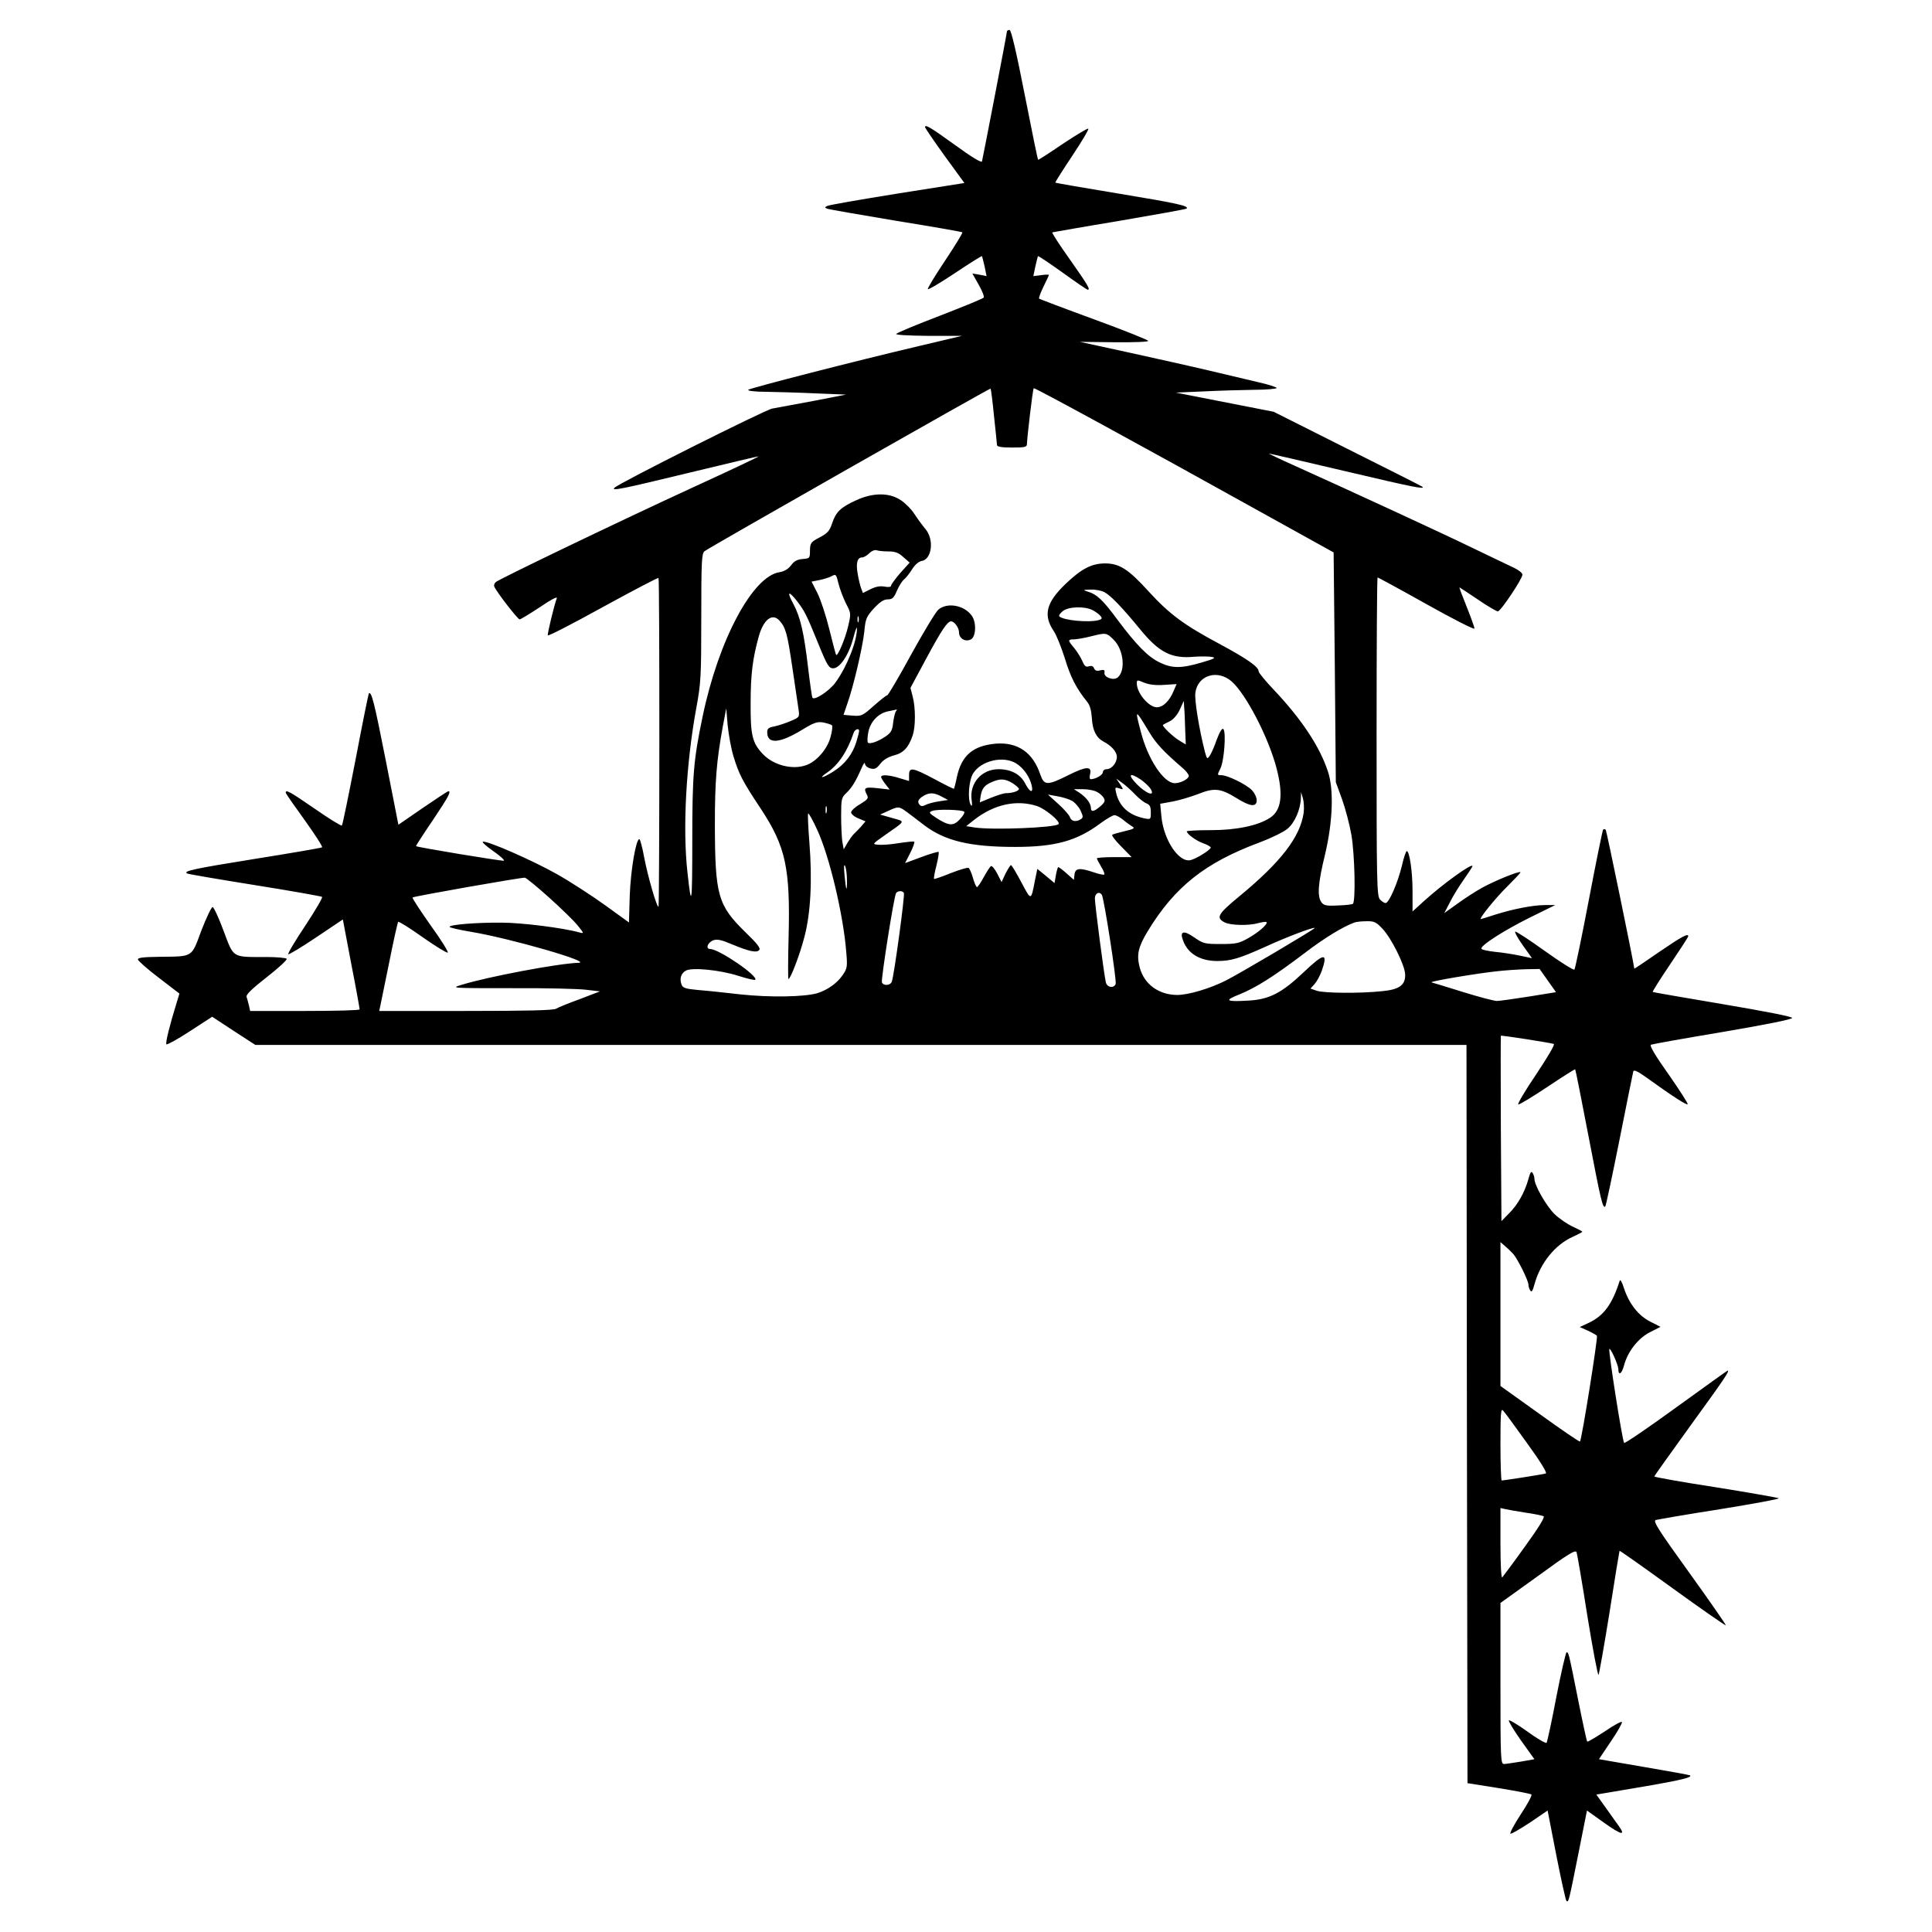
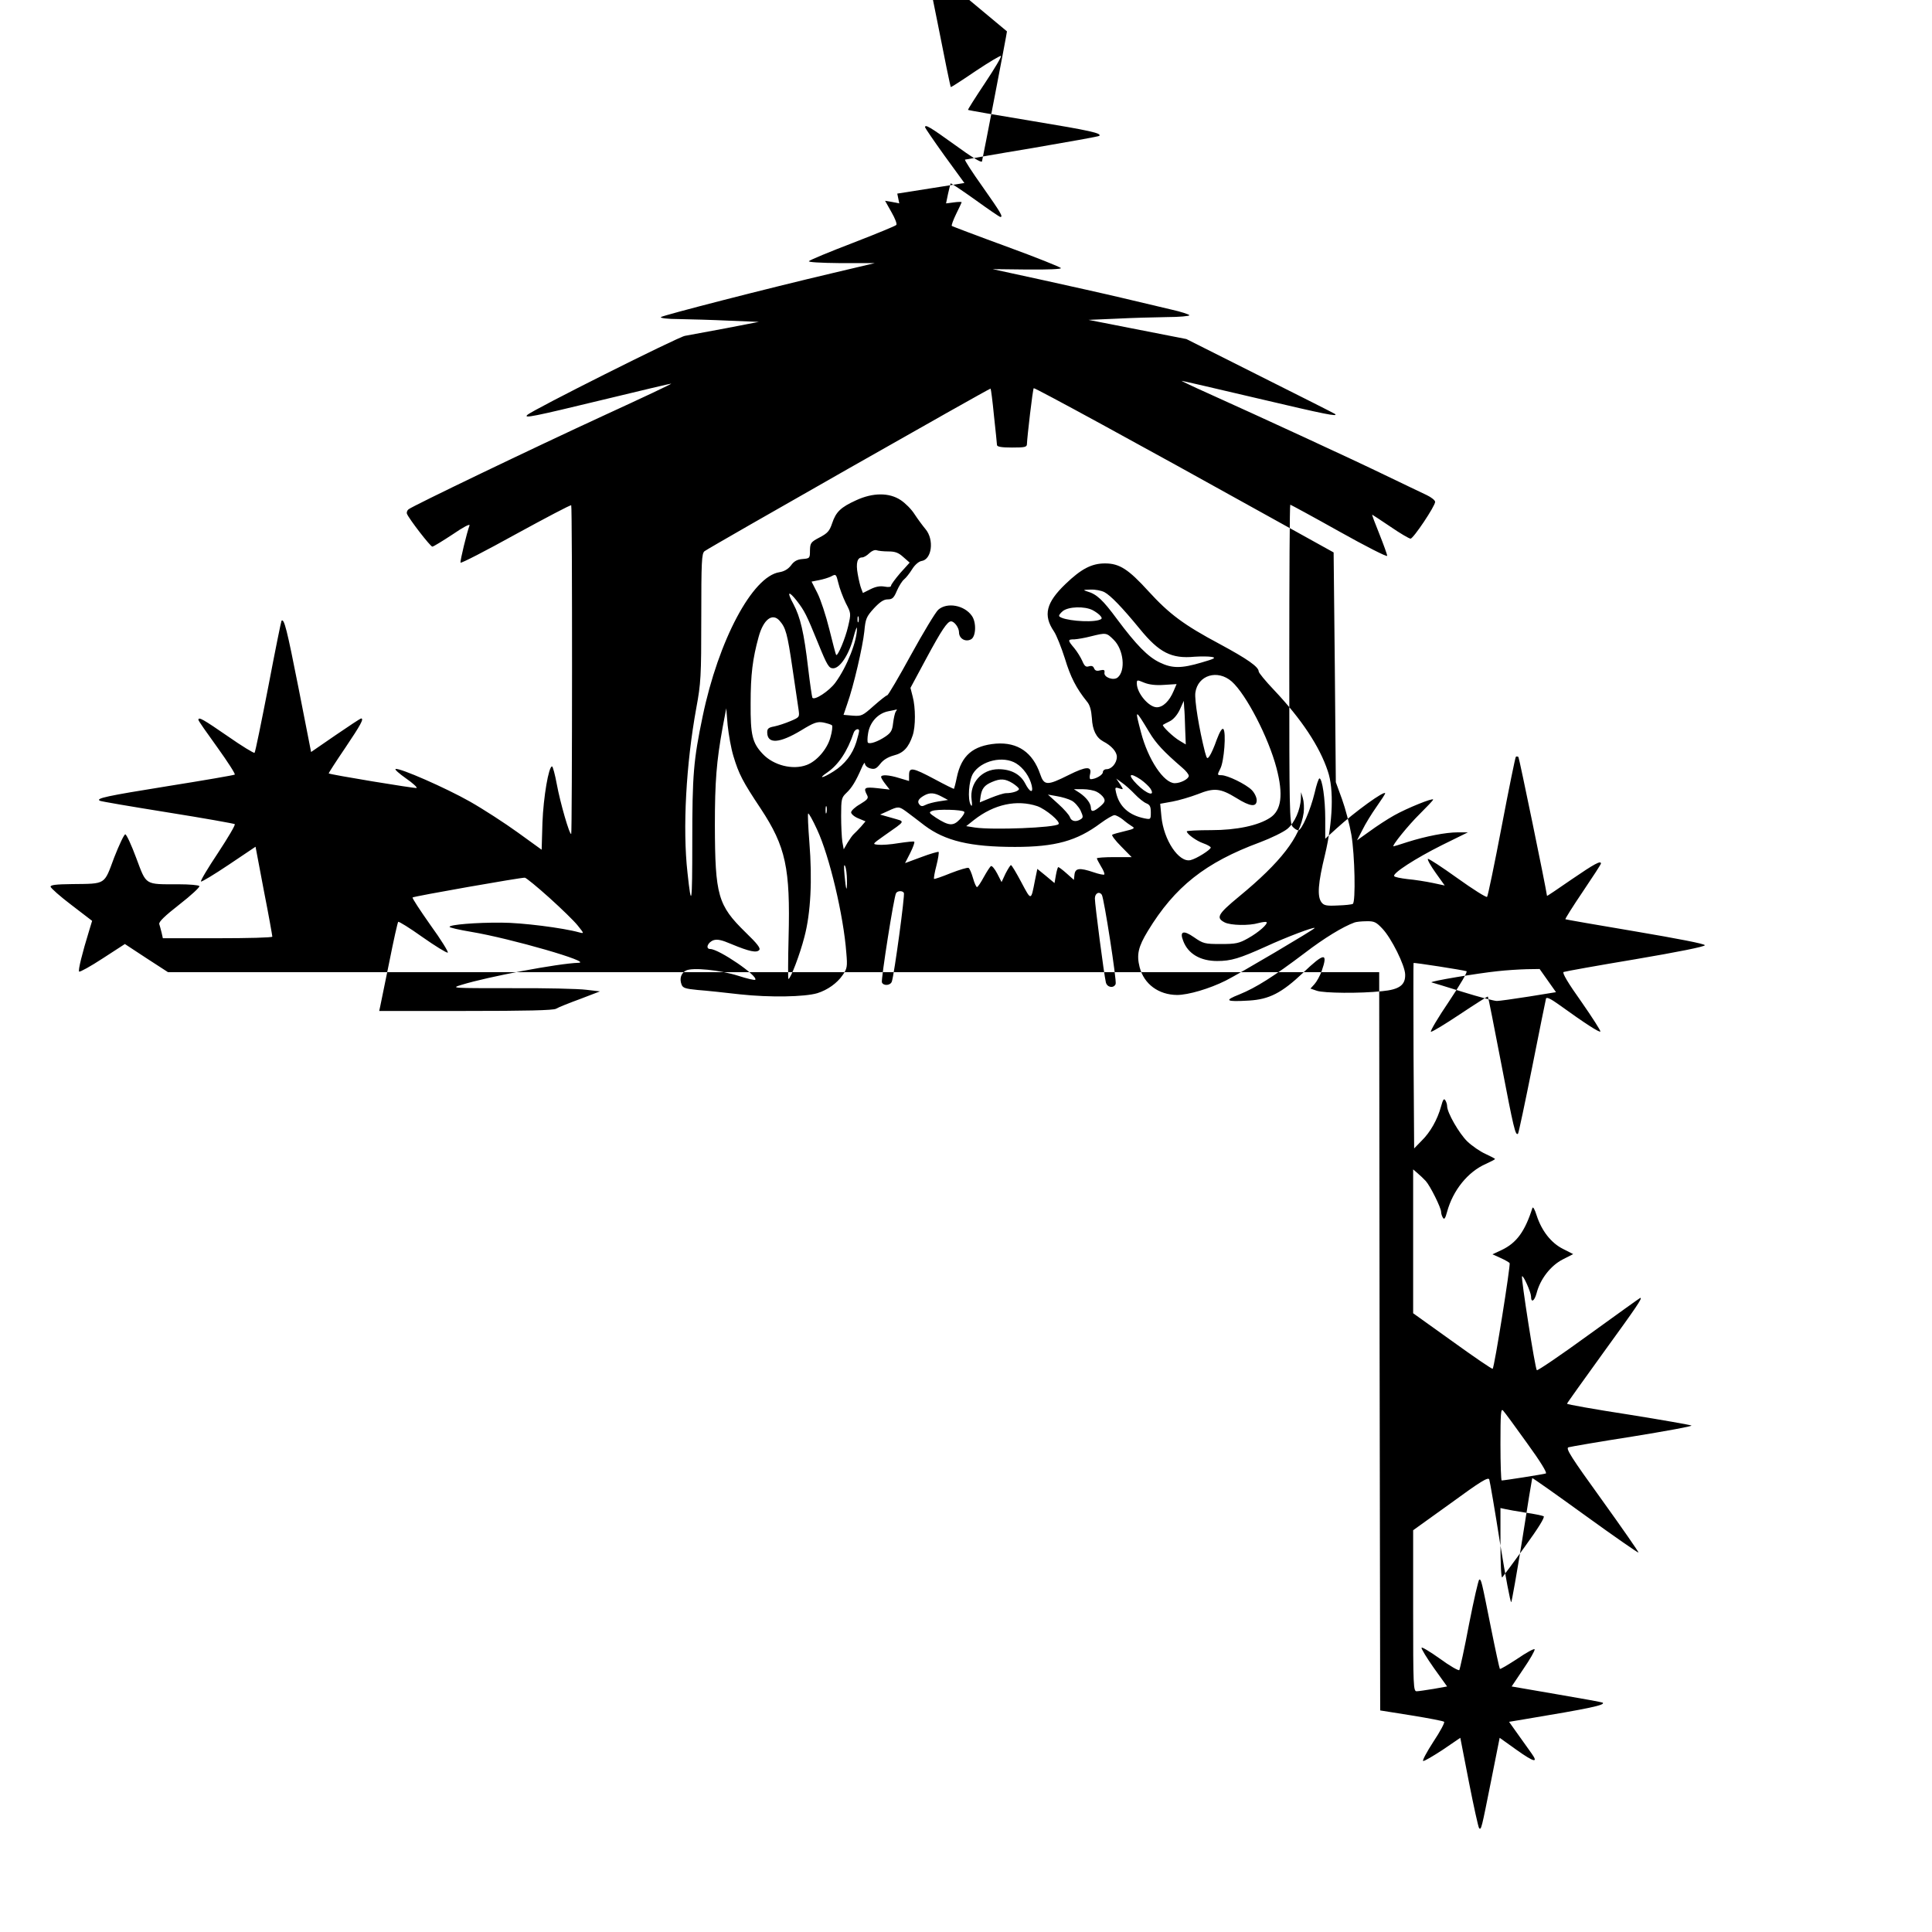
<svg xmlns="http://www.w3.org/2000/svg" version="1.0" width="100mm" height="100mm" viewBox="0 0 967 959" preserveAspectRatio="xMidYMid meet">
  <g transform="translate(0,959) scale(0.1,-0.1)" fill="#000000" stroke="none">
-     <path d="M5040 9473 c0 -10 -121 -636 -125 -651 -3 -8 -54 23 -136 83 -125 90 -149 104 -149 88 0 -3 44 -68 98 -143 l99 -136 -336 -53 c-185 -30 -343 -57 -351 -62 -13 -7 -13 -8 1 -14 9 -3 164 -30 343 -60 180 -29 330 -55 333 -58 2 -3 -37 -67 -87 -142 -50 -75 -89 -139 -86 -142 3 -4 65 33 137 81 72 48 132 86 134 84 1 -2 7 -25 13 -51 l10 -49 -35 7 -36 6 32 -57 c18 -31 29 -60 24 -64 -4 -5 -102 -45 -218 -90 -115 -44 -214 -85 -219 -91 -6 -5 53 -9 160 -10 l169 0 -207 -49 c-332 -78 -852 -212 -863 -221 -5 -5 33 -10 90 -10 55 -1 168 -4 250 -8 l150 -6 -165 -32 c-91 -17 -183 -34 -205 -38 -35 -6 -765 -372 -789 -396 -19 -18 31 -8 374 75 190 46 346 83 347 82 2 -2 -147 -72 -330 -156 -365 -168 -964 -456 -985 -473 -7 -5 -11 -16 -8 -23 10 -25 117 -164 127 -164 5 0 51 28 101 61 54 37 88 55 85 45 -13 -34 -48 -178 -45 -186 2 -5 126 59 276 142 150 82 275 148 278 145 6 -5 5 -1639 0 -1645 -8 -7 -55 156 -72 248 -9 49 -20 90 -24 90 -17 0 -43 -153 -48 -281 l-4 -136 -119 86 c-65 47 -173 117 -240 155 -120 68 -352 170 -372 163 -6 -2 18 -23 52 -47 35 -24 58 -46 53 -48 -9 -3 -433 67 -440 73 -1 1 36 59 83 128 78 116 95 147 79 147 -3 0 -61 -38 -128 -84 l-122 -84 -63 321 c-58 294 -72 349 -85 336 -2 -2 -32 -150 -66 -329 -35 -179 -65 -328 -69 -332 -3 -3 -64 34 -134 83 -122 84 -147 99 -147 82 0 -5 43 -66 95 -138 51 -71 91 -133 87 -136 -4 -3 -155 -29 -337 -58 -305 -49 -361 -61 -338 -73 4 -3 157 -29 338 -58 182 -29 333 -56 337 -59 4 -4 -34 -68 -84 -144 -50 -75 -89 -140 -85 -143 3 -3 66 35 139 84 l134 90 42 -222 c24 -121 42 -224 42 -228 0 -5 -123 -8 -274 -8 l-274 0 -6 27 c-4 16 -9 35 -12 44 -3 11 28 41 101 98 58 45 103 87 100 92 -4 5 -50 9 -103 9 -173 0 -161 -7 -213 131 -24 65 -49 119 -55 119 -6 0 -31 -53 -56 -117 -51 -137 -39 -130 -210 -132 -79 -1 -108 -4 -108 -13 1 -7 48 -49 105 -92 l103 -79 -14 -46 c-36 -117 -57 -202 -51 -208 4 -3 57 26 118 66 l111 72 108 -71 108 -70 3031 0 3031 0 2 -1848 3 -1847 157 -25 c86 -14 160 -28 163 -32 4 -4 -20 -49 -54 -100 -33 -51 -56 -94 -51 -96 5 -2 49 24 98 56 l88 60 43 -221 c24 -122 47 -226 51 -231 11 -11 12 -4 61 241 l42 211 84 -60 c87 -62 111 -68 77 -20 -11 15 -41 57 -67 94 l-47 66 72 12 c337 56 410 72 397 84 -2 2 -106 21 -230 42 l-226 39 59 88 c33 48 58 92 56 98 -2 5 -41 -16 -86 -47 -46 -30 -86 -54 -88 -51 -2 2 -22 93 -44 203 -49 246 -49 244 -59 244 -4 0 -27 -100 -51 -222 -23 -123 -46 -226 -49 -231 -4 -4 -48 21 -97 57 -49 35 -91 60 -92 55 -2 -5 26 -51 62 -102 l66 -92 -67 -12 c-38 -6 -76 -12 -85 -12 -17 -1 -18 25 -18 402 l0 404 188 135 c149 109 188 133 193 119 3 -9 28 -152 54 -319 27 -166 52 -299 56 -295 3 5 28 145 55 313 26 168 49 306 50 308 1 2 120 -82 265 -187 145 -105 265 -188 267 -186 2 2 -80 120 -182 262 -156 216 -183 259 -169 265 10 3 154 28 321 54 166 27 299 51 295 55 -5 3 -146 28 -315 55 -170 26 -308 51 -308 54 0 3 84 120 185 260 164 226 194 270 182 270 -2 0 -117 -83 -257 -184 -140 -102 -258 -182 -261 -178 -9 10 -80 464 -74 470 6 7 44 -78 45 -100 0 -35 17 -25 28 16 18 70 70 137 130 168 l53 27 -51 26 c-60 30 -107 91 -132 168 -9 29 -18 45 -21 37 -38 -119 -80 -175 -153 -210 l-47 -22 40 -18 c22 -10 43 -22 46 -26 5 -10 -76 -521 -85 -529 -2 -3 -93 59 -201 137 l-197 141 0 360 0 360 22 -19 c12 -10 31 -28 41 -39 22 -24 77 -134 77 -155 0 -8 4 -21 9 -29 7 -11 12 -3 21 30 29 107 104 200 193 239 26 12 47 23 47 25 0 2 -21 13 -47 25 -27 12 -68 40 -92 63 -41 40 -101 144 -101 177 0 8 -4 21 -9 29 -7 11 -12 3 -21 -30 -18 -66 -54 -130 -97 -172 l-38 -39 -3 463 c-1 254 -1 463 0 465 3 3 246 -35 265 -41 7 -2 -30 -65 -88 -152 -55 -81 -95 -149 -90 -151 5 -2 71 38 146 88 75 50 138 90 139 88 2 -2 32 -153 67 -336 62 -323 71 -363 84 -350 3 3 35 154 71 334 36 181 67 335 69 342 3 9 24 -1 67 -32 129 -93 199 -138 205 -133 3 3 -40 70 -95 149 -67 94 -97 145 -89 149 7 3 168 32 360 64 212 36 347 63 347 70 0 7 -135 33 -347 69 -192 32 -350 60 -351 61 -2 2 37 64 87 138 50 74 91 137 91 141 0 16 -32 -1 -146 -79 -68 -47 -124 -85 -124 -83 -8 56 -139 690 -143 695 -4 3 -10 4 -13 1 -3 -3 -35 -160 -71 -349 -36 -189 -69 -348 -73 -352 -4 -4 -71 38 -149 94 -78 56 -144 99 -147 96 -4 -3 14 -35 39 -70 l45 -63 -61 13 c-34 7 -90 16 -125 19 -34 4 -65 10 -67 15 -9 14 107 89 239 155 l130 64 -51 0 c-59 0 -158 -19 -253 -49 -36 -12 -66 -21 -68 -21 -12 0 75 107 130 161 37 37 68 69 68 73 0 10 -131 -43 -195 -79 -34 -19 -89 -55 -123 -80 l-63 -45 27 52 c14 29 46 81 70 115 24 34 44 65 44 68 0 18 -152 -92 -244 -176 l-56 -51 0 101 c0 98 -15 201 -29 201 -4 0 -15 -32 -24 -72 -21 -87 -65 -188 -82 -188 -6 0 -19 8 -28 18 -16 17 -17 88 -17 815 0 438 2 797 5 797 2 0 113 -60 245 -134 132 -74 240 -129 240 -122 0 7 -18 56 -39 109 -22 54 -38 97 -36 97 1 0 42 -27 91 -60 48 -33 94 -60 101 -60 14 0 123 163 123 184 0 8 -19 23 -42 34 -24 11 -119 57 -213 102 -165 80 -612 286 -885 409 -74 33 -132 61 -129 61 4 0 177 -40 385 -89 335 -79 400 -92 383 -77 -2 2 -170 87 -374 189 l-370 186 -245 48 -245 48 140 6 c77 4 191 7 253 8 61 0 112 5 112 9 0 4 -42 18 -92 29 -51 12 -162 38 -245 58 -84 20 -264 60 -400 90 l-248 54 173 -2 c103 -1 171 2 169 7 -2 5 -124 54 -272 108 -148 54 -271 101 -274 103 -3 3 7 30 22 61 15 30 27 56 27 58 0 2 -18 2 -39 -1 l-39 -5 10 48 c6 27 12 50 13 52 2 2 57 -35 123 -82 65 -47 122 -86 126 -86 15 0 1 23 -89 151 -52 73 -92 135 -88 136 5 1 156 28 338 58 181 31 332 58 334 61 13 13 -43 26 -334 74 -176 29 -321 54 -323 56 -2 1 36 61 84 133 48 72 85 134 81 137 -3 3 -60 -31 -126 -75 -66 -45 -122 -81 -125 -81 -2 0 -32 146 -67 325 -43 219 -68 325 -76 325 -7 0 -13 -3 -13 -7z m-65 -1924 c8 -74 15 -140 15 -146 0 -9 22 -13 75 -13 65 0 75 2 75 18 1 33 29 275 34 279 4 4 522 -278 1171 -639 l330 -183 6 -575 5 -575 31 -85 c17 -47 38 -127 47 -179 17 -100 22 -336 7 -345 -4 -3 -38 -7 -75 -8 -57 -3 -70 0 -82 16 -22 30 -17 96 18 239 39 164 45 327 14 417 -41 124 -132 261 -269 406 -43 45 -77 87 -77 93 0 23 -55 62 -196 138 -178 95 -251 149 -356 264 -100 110 -145 139 -217 139 -67 0 -119 -27 -198 -103 -97 -93 -113 -156 -58 -237 13 -19 37 -80 55 -136 28 -93 57 -149 110 -215 15 -17 22 -43 25 -83 3 -61 22 -98 57 -117 41 -21 68 -52 68 -77 0 -31 -26 -62 -52 -62 -10 0 -18 -7 -18 -15 0 -14 -37 -35 -61 -35 -5 0 -7 11 -3 25 10 41 -19 40 -107 -4 -108 -54 -123 -54 -143 5 -37 108 -112 160 -221 152 -115 -10 -173 -59 -196 -169 -6 -30 -13 -55 -14 -57 -1 -2 -45 20 -97 48 -111 59 -128 62 -128 20 l0 -29 -47 14 c-54 17 -93 19 -93 6 0 -4 10 -21 22 -36 l21 -27 -61 7 c-65 7 -72 3 -52 -35 8 -15 3 -22 -35 -45 -25 -14 -45 -33 -45 -41 0 -8 16 -22 36 -30 l36 -15 -23 -27 c-13 -14 -29 -31 -36 -37 -6 -5 -20 -25 -31 -43 l-19 -33 -7 38 c-3 21 -6 79 -6 129 0 85 2 92 26 115 28 26 48 60 76 124 9 22 17 32 17 23 1 -10 12 -20 27 -24 22 -6 31 -1 50 23 15 20 39 34 68 42 48 12 74 40 94 100 15 44 15 139 0 195 l-11 43 79 147 c77 143 106 186 124 186 17 0 40 -32 40 -55 0 -31 32 -50 60 -35 25 13 28 85 4 118 -37 53 -124 69 -168 30 -14 -13 -75 -114 -136 -225 -61 -112 -115 -203 -119 -203 -5 0 -35 -24 -68 -53 -56 -50 -61 -52 -105 -49 l-46 4 19 56 c32 90 77 285 85 361 6 64 10 74 48 116 30 32 49 45 69 45 23 0 31 7 46 43 10 23 26 49 36 57 10 8 28 31 41 52 13 21 33 38 46 40 52 7 65 107 20 160 -15 18 -40 52 -55 75 -15 24 -46 55 -69 70 -57 38 -139 38 -223 -1 -77 -35 -101 -58 -120 -115 -13 -39 -23 -50 -63 -71 -44 -23 -47 -28 -48 -65 0 -39 -1 -40 -37 -43 -27 -2 -43 -11 -58 -32 -14 -18 -33 -30 -58 -34 -135 -21 -305 -341 -384 -721 -46 -220 -52 -292 -52 -628 0 -316 -4 -340 -24 -155 -25 222 -7 544 44 824 23 124 25 156 25 452 0 282 2 321 16 333 21 17 1428 817 1432 814 2 -2 10 -63 17 -136z m-529 -679 c34 0 51 -6 75 -28 l32 -28 -47 -52 c-25 -29 -46 -58 -46 -63 0 -7 -12 -9 -33 -5 -22 4 -44 0 -70 -13 l-38 -19 -8 21 c-5 12 -13 45 -18 74 -10 55 -2 83 22 83 8 0 24 9 36 21 11 11 27 18 36 15 8 -3 34 -6 59 -6z m-213 -258 c27 -52 27 -52 12 -117 -14 -61 -52 -151 -60 -143 -2 2 -17 59 -34 128 -17 69 -44 151 -60 182 l-29 57 36 7 c21 4 48 12 62 19 24 13 25 12 36 -33 6 -26 23 -71 37 -100z m1295 54 c30 -16 86 -73 177 -184 97 -119 159 -150 274 -139 32 2 70 2 86 -1 23 -4 15 -9 -51 -28 -101 -30 -147 -30 -209 0 -59 28 -117 87 -214 217 -71 96 -101 125 -150 139 -22 7 -20 8 17 9 24 1 55 -5 70 -13z m-1540 -43 c39 -51 48 -68 107 -213 45 -111 54 -125 75 -125 34 0 79 68 101 152 10 38 18 60 18 49 2 -62 -50 -194 -108 -273 -30 -41 -105 -91 -115 -75 -2 4 -12 70 -21 147 -21 180 -39 256 -74 322 -34 62 -25 69 17 16z m1481 -47 c15 -8 33 -21 39 -29 10 -12 8 -16 -10 -21 -49 -13 -177 -1 -196 19 -4 4 4 15 17 26 28 23 109 26 150 5z m-1172 -58 c-3 -7 -5 -2 -5 12 0 14 2 19 5 13 2 -7 2 -19 0 -25z m-395 5 c31 -35 39 -65 64 -235 14 -95 28 -190 31 -210 5 -37 5 -38 -40 -57 -26 -11 -62 -23 -82 -27 -28 -5 -35 -11 -35 -29 0 -60 60 -57 171 10 62 38 79 44 109 39 19 -4 39 -10 44 -14 4 -4 1 -32 -8 -62 -16 -58 -69 -119 -119 -137 -69 -26 -165 -2 -219 55 -53 56 -62 95 -61 254 0 144 10 223 40 332 24 88 69 122 105 81z m1673 -96 c49 -49 60 -154 19 -188 -21 -17 -70 1 -66 24 2 14 -2 16 -21 12 -17 -5 -26 -2 -31 10 -4 11 -12 14 -26 10 -15 -5 -22 1 -33 27 -8 18 -26 47 -40 64 -34 40 -34 44 1 44 15 1 52 7 82 15 77 19 78 19 115 -18z m590 -208 c72 -64 184 -280 224 -433 35 -133 25 -212 -32 -249 -59 -39 -168 -62 -294 -62 -68 0 -123 -3 -123 -6 0 -13 48 -48 83 -60 20 -7 37 -17 37 -21 0 -11 -71 -56 -101 -63 -58 -14 -135 100 -146 219 l-6 63 61 11 c33 6 90 23 127 37 82 33 113 30 193 -19 70 -44 102 -47 102 -11 0 14 -11 37 -25 51 -29 29 -121 74 -152 74 -21 0 -21 1 -5 33 19 36 30 183 15 198 -6 6 -18 -13 -33 -53 -12 -35 -28 -71 -36 -82 -12 -17 -13 -15 -23 20 -29 114 -53 260 -48 297 12 88 111 118 182 56z m-339 -17 l63 4 -15 -35 c-21 -50 -53 -81 -84 -81 -40 0 -100 71 -100 119 0 19 1 19 37 4 25 -10 58 -14 99 -11z m106 -223 l3 -75 -30 18 c-32 18 -92 76 -84 80 2 2 18 10 34 18 18 9 38 32 50 58 l20 44 2 -34 c2 -18 4 -67 5 -109z m-2261 -134 c27 -89 45 -125 137 -263 125 -190 148 -297 139 -644 -3 -115 -3 -208 -1 -208 11 0 58 124 80 210 32 120 40 287 25 474 -6 77 -9 142 -6 144 3 3 23 -33 45 -81 61 -131 132 -428 146 -617 6 -68 4 -78 -18 -110 -28 -41 -76 -75 -127 -91 -64 -19 -238 -22 -386 -6 -77 9 -173 19 -213 22 -62 6 -75 10 -81 28 -11 29 -2 56 22 69 32 17 171 3 262 -26 43 -14 82 -23 85 -20 17 18 -182 154 -225 154 -25 0 -14 33 16 44 19 6 40 2 89 -19 91 -38 127 -45 140 -30 8 9 -10 32 -69 89 -138 135 -152 184 -153 536 0 218 8 319 39 490 l18 95 7 -85 c5 -47 17 -116 29 -155z m812 223 c-4 -7 -10 -33 -13 -58 -4 -37 -11 -48 -39 -67 -37 -25 -78 -39 -87 -30 -3 3 -3 24 1 47 9 56 50 100 101 110 21 4 40 8 42 9 2 0 0 -5 -5 -11z m1270 -104 c33 -55 71 -96 165 -177 18 -15 32 -33 32 -40 0 -16 -41 -37 -70 -37 -55 0 -134 119 -169 254 -32 121 -31 121 42 0z m-1453 8 c0 -5 -6 -30 -14 -56 -19 -61 -57 -111 -114 -147 -55 -35 -81 -39 -31 -5 55 38 100 104 132 199 6 17 27 24 27 9z m786 -163 c36 -22 68 -67 78 -111 9 -41 -10 -34 -33 11 -24 46 -71 71 -133 71 -85 0 -146 -70 -135 -153 4 -27 2 -36 -4 -26 -17 27 -10 122 11 157 40 65 151 91 216 51z m624 -81 c18 -13 40 -33 48 -45 27 -43 -20 -27 -68 22 -48 49 -37 61 20 23z m-642 -18 c17 -11 32 -24 32 -29 0 -10 -33 -21 -65 -21 -11 0 -45 -11 -75 -23 l-56 -23 4 30 c6 39 19 56 57 72 42 18 65 17 103 -6z m612 -55 c19 -20 45 -41 58 -46 17 -7 22 -16 22 -45 0 -36 -1 -36 -32 -30 -78 16 -126 59 -142 129 -6 26 -5 28 16 21 22 -7 22 -7 4 21 l-19 28 29 -21 c16 -11 45 -37 64 -57z m-191 12 c13 -6 29 -20 35 -30 9 -15 6 -23 -17 -43 -33 -28 -47 -30 -47 -6 -1 22 -23 51 -57 74 l-28 18 45 0 c25 0 56 -6 69 -13z m-776 -24 l32 -17 -46 -7 c-26 -4 -56 -12 -67 -18 -15 -8 -23 -7 -30 2 -13 15 -5 29 23 45 28 16 51 15 88 -5z m1812 -81 c-17 -121 -114 -247 -323 -419 -108 -89 -117 -107 -72 -130 30 -15 122 -17 169 -3 19 5 37 7 40 5 9 -9 -40 -52 -92 -81 -46 -26 -62 -29 -137 -29 -80 0 -88 2 -134 34 -53 37 -73 30 -54 -18 24 -65 86 -101 170 -101 70 0 112 13 243 72 104 48 245 101 245 93 0 -6 -379 -230 -445 -263 -82 -41 -188 -72 -244 -72 -92 1 -165 54 -187 139 -16 63 -7 102 41 181 135 222 288 343 561 444 56 21 117 51 137 67 37 30 66 97 68 153 l1 31 9 -30 c5 -16 7 -49 4 -73z m-1162 61 c15 -7 35 -30 45 -49 14 -31 14 -36 2 -44 -24 -16 -48 -11 -55 10 -3 10 -29 40 -58 66 l-52 47 45 -8 c25 -4 58 -14 73 -22z m-171 -28 c42 -15 118 -78 106 -90 -18 -18 -328 -30 -418 -17 l-44 7 39 31 c101 79 214 103 317 69z m-1055 -32 c-3 -10 -5 -4 -5 12 0 17 2 24 5 18 2 -7 2 -21 0 -30z m399 5 c17 -13 59 -44 92 -70 103 -77 228 -107 452 -107 202 0 310 30 429 119 30 22 61 40 69 40 8 0 27 -10 42 -22 15 -13 36 -28 46 -34 16 -9 11 -13 -36 -24 -30 -7 -59 -15 -63 -18 -5 -2 15 -29 44 -58 l53 -54 -87 0 c-48 0 -87 -3 -87 -6 0 -4 10 -22 21 -41 12 -19 19 -37 16 -40 -3 -3 -27 2 -53 11 -71 24 -92 21 -96 -11 l-3 -27 -36 32 c-20 18 -39 32 -42 32 -3 0 -8 -18 -12 -40 l-7 -40 -43 36 -43 35 -12 -58 c-20 -103 -18 -103 -68 -9 -25 47 -48 86 -52 86 -3 0 -15 -19 -27 -42 l-20 -43 -22 43 c-12 23 -26 40 -31 37 -5 -3 -21 -28 -36 -55 -15 -28 -30 -50 -34 -50 -4 0 -13 20 -20 45 -7 25 -17 48 -22 51 -5 3 -45 -9 -89 -26 -44 -18 -82 -31 -84 -29 -2 3 3 33 12 67 9 35 13 65 11 68 -3 2 -42 -9 -87 -26 l-81 -30 26 51 c14 28 23 53 20 56 -2 3 -37 -1 -78 -7 -40 -7 -86 -10 -103 -8 -30 3 -29 3 30 45 112 79 108 69 40 89 l-60 17 40 18 c51 24 55 23 91 -3z m290 -1 c4 -4 -6 -21 -22 -38 -33 -35 -55 -33 -119 8 -36 24 -37 27 -20 34 24 10 151 7 161 -4z m-587 -341 c1 -67 -5 -55 -12 24 -4 42 -3 58 3 45 5 -11 9 -42 9 -69z m-1490 -89 c61 -55 125 -117 143 -140 32 -40 32 -40 8 -34 -82 23 -289 49 -390 49 -127 1 -260 -10 -260 -21 0 -4 48 -15 108 -25 198 -33 613 -153 537 -155 -100 -3 -451 -69 -584 -110 -56 -17 -55 -17 249 -17 168 1 336 -3 374 -8 l69 -8 -99 -38 c-55 -20 -110 -42 -121 -49 -15 -8 -149 -11 -453 -11 l-432 0 6 28 c3 15 23 114 45 220 21 106 41 195 44 198 3 3 58 -31 121 -76 64 -45 121 -80 127 -78 5 2 -33 64 -86 137 -52 74 -93 136 -90 139 6 6 546 101 562 99 7 -1 62 -46 122 -100z m1775 24 c6 -9 -48 -407 -60 -443 -6 -21 -42 -24 -50 -5 -5 14 60 430 71 447 8 12 32 13 39 1z m991 -10 c11 -18 75 -430 69 -446 -9 -23 -43 -18 -49 8 -9 36 -55 390 -55 420 0 26 22 38 35 18z m1404 -169 c45 -47 113 -184 114 -229 2 -53 -29 -76 -115 -84 -112 -12 -291 -10 -327 2 l-32 11 20 22 c11 12 27 41 36 65 33 95 14 94 -93 -8 -107 -101 -169 -133 -271 -139 -117 -7 -126 0 -47 31 83 34 169 88 325 206 99 76 193 133 251 154 8 3 35 6 59 6 39 1 49 -4 80 -37z m828 -260 l41 -58 -136 -22 c-76 -12 -148 -22 -160 -22 -13 0 -90 20 -170 45 -81 25 -151 47 -157 48 -13 5 233 46 330 56 44 5 109 9 146 10 l65 1 41 -58z m-104 -2315 c66 -91 102 -149 94 -152 -11 -4 -208 -35 -221 -35 -3 0 -6 82 -6 182 0 153 2 180 13 168 8 -8 62 -82 120 -163z m-8 -348 c44 -6 85 -15 91 -18 8 -4 -27 -60 -93 -151 -57 -80 -109 -149 -114 -155 -5 -5 -9 60 -9 169 l0 178 23 -5 c12 -3 58 -11 102 -18z" />
+     <path d="M5040 9473 c0 -10 -121 -636 -125 -651 -3 -8 -54 23 -136 83 -125 90 -149 104 -149 88 0 -3 44 -68 98 -143 l99 -136 -336 -53 l10 -49 -35 7 -36 6 32 -57 c18 -31 29 -60 24 -64 -4 -5 -102 -45 -218 -90 -115 -44 -214 -85 -219 -91 -6 -5 53 -9 160 -10 l169 0 -207 -49 c-332 -78 -852 -212 -863 -221 -5 -5 33 -10 90 -10 55 -1 168 -4 250 -8 l150 -6 -165 -32 c-91 -17 -183 -34 -205 -38 -35 -6 -765 -372 -789 -396 -19 -18 31 -8 374 75 190 46 346 83 347 82 2 -2 -147 -72 -330 -156 -365 -168 -964 -456 -985 -473 -7 -5 -11 -16 -8 -23 10 -25 117 -164 127 -164 5 0 51 28 101 61 54 37 88 55 85 45 -13 -34 -48 -178 -45 -186 2 -5 126 59 276 142 150 82 275 148 278 145 6 -5 5 -1639 0 -1645 -8 -7 -55 156 -72 248 -9 49 -20 90 -24 90 -17 0 -43 -153 -48 -281 l-4 -136 -119 86 c-65 47 -173 117 -240 155 -120 68 -352 170 -372 163 -6 -2 18 -23 52 -47 35 -24 58 -46 53 -48 -9 -3 -433 67 -440 73 -1 1 36 59 83 128 78 116 95 147 79 147 -3 0 -61 -38 -128 -84 l-122 -84 -63 321 c-58 294 -72 349 -85 336 -2 -2 -32 -150 -66 -329 -35 -179 -65 -328 -69 -332 -3 -3 -64 34 -134 83 -122 84 -147 99 -147 82 0 -5 43 -66 95 -138 51 -71 91 -133 87 -136 -4 -3 -155 -29 -337 -58 -305 -49 -361 -61 -338 -73 4 -3 157 -29 338 -58 182 -29 333 -56 337 -59 4 -4 -34 -68 -84 -144 -50 -75 -89 -140 -85 -143 3 -3 66 35 139 84 l134 90 42 -222 c24 -121 42 -224 42 -228 0 -5 -123 -8 -274 -8 l-274 0 -6 27 c-4 16 -9 35 -12 44 -3 11 28 41 101 98 58 45 103 87 100 92 -4 5 -50 9 -103 9 -173 0 -161 -7 -213 131 -24 65 -49 119 -55 119 -6 0 -31 -53 -56 -117 -51 -137 -39 -130 -210 -132 -79 -1 -108 -4 -108 -13 1 -7 48 -49 105 -92 l103 -79 -14 -46 c-36 -117 -57 -202 -51 -208 4 -3 57 26 118 66 l111 72 108 -71 108 -70 3031 0 3031 0 2 -1848 3 -1847 157 -25 c86 -14 160 -28 163 -32 4 -4 -20 -49 -54 -100 -33 -51 -56 -94 -51 -96 5 -2 49 24 98 56 l88 60 43 -221 c24 -122 47 -226 51 -231 11 -11 12 -4 61 241 l42 211 84 -60 c87 -62 111 -68 77 -20 -11 15 -41 57 -67 94 l-47 66 72 12 c337 56 410 72 397 84 -2 2 -106 21 -230 42 l-226 39 59 88 c33 48 58 92 56 98 -2 5 -41 -16 -86 -47 -46 -30 -86 -54 -88 -51 -2 2 -22 93 -44 203 -49 246 -49 244 -59 244 -4 0 -27 -100 -51 -222 -23 -123 -46 -226 -49 -231 -4 -4 -48 21 -97 57 -49 35 -91 60 -92 55 -2 -5 26 -51 62 -102 l66 -92 -67 -12 c-38 -6 -76 -12 -85 -12 -17 -1 -18 25 -18 402 l0 404 188 135 c149 109 188 133 193 119 3 -9 28 -152 54 -319 27 -166 52 -299 56 -295 3 5 28 145 55 313 26 168 49 306 50 308 1 2 120 -82 265 -187 145 -105 265 -188 267 -186 2 2 -80 120 -182 262 -156 216 -183 259 -169 265 10 3 154 28 321 54 166 27 299 51 295 55 -5 3 -146 28 -315 55 -170 26 -308 51 -308 54 0 3 84 120 185 260 164 226 194 270 182 270 -2 0 -117 -83 -257 -184 -140 -102 -258 -182 -261 -178 -9 10 -80 464 -74 470 6 7 44 -78 45 -100 0 -35 17 -25 28 16 18 70 70 137 130 168 l53 27 -51 26 c-60 30 -107 91 -132 168 -9 29 -18 45 -21 37 -38 -119 -80 -175 -153 -210 l-47 -22 40 -18 c22 -10 43 -22 46 -26 5 -10 -76 -521 -85 -529 -2 -3 -93 59 -201 137 l-197 141 0 360 0 360 22 -19 c12 -10 31 -28 41 -39 22 -24 77 -134 77 -155 0 -8 4 -21 9 -29 7 -11 12 -3 21 30 29 107 104 200 193 239 26 12 47 23 47 25 0 2 -21 13 -47 25 -27 12 -68 40 -92 63 -41 40 -101 144 -101 177 0 8 -4 21 -9 29 -7 11 -12 3 -21 -30 -18 -66 -54 -130 -97 -172 l-38 -39 -3 463 c-1 254 -1 463 0 465 3 3 246 -35 265 -41 7 -2 -30 -65 -88 -152 -55 -81 -95 -149 -90 -151 5 -2 71 38 146 88 75 50 138 90 139 88 2 -2 32 -153 67 -336 62 -323 71 -363 84 -350 3 3 35 154 71 334 36 181 67 335 69 342 3 9 24 -1 67 -32 129 -93 199 -138 205 -133 3 3 -40 70 -95 149 -67 94 -97 145 -89 149 7 3 168 32 360 64 212 36 347 63 347 70 0 7 -135 33 -347 69 -192 32 -350 60 -351 61 -2 2 37 64 87 138 50 74 91 137 91 141 0 16 -32 -1 -146 -79 -68 -47 -124 -85 -124 -83 -8 56 -139 690 -143 695 -4 3 -10 4 -13 1 -3 -3 -35 -160 -71 -349 -36 -189 -69 -348 -73 -352 -4 -4 -71 38 -149 94 -78 56 -144 99 -147 96 -4 -3 14 -35 39 -70 l45 -63 -61 13 c-34 7 -90 16 -125 19 -34 4 -65 10 -67 15 -9 14 107 89 239 155 l130 64 -51 0 c-59 0 -158 -19 -253 -49 -36 -12 -66 -21 -68 -21 -12 0 75 107 130 161 37 37 68 69 68 73 0 10 -131 -43 -195 -79 -34 -19 -89 -55 -123 -80 l-63 -45 27 52 c14 29 46 81 70 115 24 34 44 65 44 68 0 18 -152 -92 -244 -176 l-56 -51 0 101 c0 98 -15 201 -29 201 -4 0 -15 -32 -24 -72 -21 -87 -65 -188 -82 -188 -6 0 -19 8 -28 18 -16 17 -17 88 -17 815 0 438 2 797 5 797 2 0 113 -60 245 -134 132 -74 240 -129 240 -122 0 7 -18 56 -39 109 -22 54 -38 97 -36 97 1 0 42 -27 91 -60 48 -33 94 -60 101 -60 14 0 123 163 123 184 0 8 -19 23 -42 34 -24 11 -119 57 -213 102 -165 80 -612 286 -885 409 -74 33 -132 61 -129 61 4 0 177 -40 385 -89 335 -79 400 -92 383 -77 -2 2 -170 87 -374 189 l-370 186 -245 48 -245 48 140 6 c77 4 191 7 253 8 61 0 112 5 112 9 0 4 -42 18 -92 29 -51 12 -162 38 -245 58 -84 20 -264 60 -400 90 l-248 54 173 -2 c103 -1 171 2 169 7 -2 5 -124 54 -272 108 -148 54 -271 101 -274 103 -3 3 7 30 22 61 15 30 27 56 27 58 0 2 -18 2 -39 -1 l-39 -5 10 48 c6 27 12 50 13 52 2 2 57 -35 123 -82 65 -47 122 -86 126 -86 15 0 1 23 -89 151 -52 73 -92 135 -88 136 5 1 156 28 338 58 181 31 332 58 334 61 13 13 -43 26 -334 74 -176 29 -321 54 -323 56 -2 1 36 61 84 133 48 72 85 134 81 137 -3 3 -60 -31 -126 -75 -66 -45 -122 -81 -125 -81 -2 0 -32 146 -67 325 -43 219 -68 325 -76 325 -7 0 -13 -3 -13 -7z m-65 -1924 c8 -74 15 -140 15 -146 0 -9 22 -13 75 -13 65 0 75 2 75 18 1 33 29 275 34 279 4 4 522 -278 1171 -639 l330 -183 6 -575 5 -575 31 -85 c17 -47 38 -127 47 -179 17 -100 22 -336 7 -345 -4 -3 -38 -7 -75 -8 -57 -3 -70 0 -82 16 -22 30 -17 96 18 239 39 164 45 327 14 417 -41 124 -132 261 -269 406 -43 45 -77 87 -77 93 0 23 -55 62 -196 138 -178 95 -251 149 -356 264 -100 110 -145 139 -217 139 -67 0 -119 -27 -198 -103 -97 -93 -113 -156 -58 -237 13 -19 37 -80 55 -136 28 -93 57 -149 110 -215 15 -17 22 -43 25 -83 3 -61 22 -98 57 -117 41 -21 68 -52 68 -77 0 -31 -26 -62 -52 -62 -10 0 -18 -7 -18 -15 0 -14 -37 -35 -61 -35 -5 0 -7 11 -3 25 10 41 -19 40 -107 -4 -108 -54 -123 -54 -143 5 -37 108 -112 160 -221 152 -115 -10 -173 -59 -196 -169 -6 -30 -13 -55 -14 -57 -1 -2 -45 20 -97 48 -111 59 -128 62 -128 20 l0 -29 -47 14 c-54 17 -93 19 -93 6 0 -4 10 -21 22 -36 l21 -27 -61 7 c-65 7 -72 3 -52 -35 8 -15 3 -22 -35 -45 -25 -14 -45 -33 -45 -41 0 -8 16 -22 36 -30 l36 -15 -23 -27 c-13 -14 -29 -31 -36 -37 -6 -5 -20 -25 -31 -43 l-19 -33 -7 38 c-3 21 -6 79 -6 129 0 85 2 92 26 115 28 26 48 60 76 124 9 22 17 32 17 23 1 -10 12 -20 27 -24 22 -6 31 -1 50 23 15 20 39 34 68 42 48 12 74 40 94 100 15 44 15 139 0 195 l-11 43 79 147 c77 143 106 186 124 186 17 0 40 -32 40 -55 0 -31 32 -50 60 -35 25 13 28 85 4 118 -37 53 -124 69 -168 30 -14 -13 -75 -114 -136 -225 -61 -112 -115 -203 -119 -203 -5 0 -35 -24 -68 -53 -56 -50 -61 -52 -105 -49 l-46 4 19 56 c32 90 77 285 85 361 6 64 10 74 48 116 30 32 49 45 69 45 23 0 31 7 46 43 10 23 26 49 36 57 10 8 28 31 41 52 13 21 33 38 46 40 52 7 65 107 20 160 -15 18 -40 52 -55 75 -15 24 -46 55 -69 70 -57 38 -139 38 -223 -1 -77 -35 -101 -58 -120 -115 -13 -39 -23 -50 -63 -71 -44 -23 -47 -28 -48 -65 0 -39 -1 -40 -37 -43 -27 -2 -43 -11 -58 -32 -14 -18 -33 -30 -58 -34 -135 -21 -305 -341 -384 -721 -46 -220 -52 -292 -52 -628 0 -316 -4 -340 -24 -155 -25 222 -7 544 44 824 23 124 25 156 25 452 0 282 2 321 16 333 21 17 1428 817 1432 814 2 -2 10 -63 17 -136z m-529 -679 c34 0 51 -6 75 -28 l32 -28 -47 -52 c-25 -29 -46 -58 -46 -63 0 -7 -12 -9 -33 -5 -22 4 -44 0 -70 -13 l-38 -19 -8 21 c-5 12 -13 45 -18 74 -10 55 -2 83 22 83 8 0 24 9 36 21 11 11 27 18 36 15 8 -3 34 -6 59 -6z m-213 -258 c27 -52 27 -52 12 -117 -14 -61 -52 -151 -60 -143 -2 2 -17 59 -34 128 -17 69 -44 151 -60 182 l-29 57 36 7 c21 4 48 12 62 19 24 13 25 12 36 -33 6 -26 23 -71 37 -100z m1295 54 c30 -16 86 -73 177 -184 97 -119 159 -150 274 -139 32 2 70 2 86 -1 23 -4 15 -9 -51 -28 -101 -30 -147 -30 -209 0 -59 28 -117 87 -214 217 -71 96 -101 125 -150 139 -22 7 -20 8 17 9 24 1 55 -5 70 -13z m-1540 -43 c39 -51 48 -68 107 -213 45 -111 54 -125 75 -125 34 0 79 68 101 152 10 38 18 60 18 49 2 -62 -50 -194 -108 -273 -30 -41 -105 -91 -115 -75 -2 4 -12 70 -21 147 -21 180 -39 256 -74 322 -34 62 -25 69 17 16z m1481 -47 c15 -8 33 -21 39 -29 10 -12 8 -16 -10 -21 -49 -13 -177 -1 -196 19 -4 4 4 15 17 26 28 23 109 26 150 5z m-1172 -58 c-3 -7 -5 -2 -5 12 0 14 2 19 5 13 2 -7 2 -19 0 -25z m-395 5 c31 -35 39 -65 64 -235 14 -95 28 -190 31 -210 5 -37 5 -38 -40 -57 -26 -11 -62 -23 -82 -27 -28 -5 -35 -11 -35 -29 0 -60 60 -57 171 10 62 38 79 44 109 39 19 -4 39 -10 44 -14 4 -4 1 -32 -8 -62 -16 -58 -69 -119 -119 -137 -69 -26 -165 -2 -219 55 -53 56 -62 95 -61 254 0 144 10 223 40 332 24 88 69 122 105 81z m1673 -96 c49 -49 60 -154 19 -188 -21 -17 -70 1 -66 24 2 14 -2 16 -21 12 -17 -5 -26 -2 -31 10 -4 11 -12 14 -26 10 -15 -5 -22 1 -33 27 -8 18 -26 47 -40 64 -34 40 -34 44 1 44 15 1 52 7 82 15 77 19 78 19 115 -18z m590 -208 c72 -64 184 -280 224 -433 35 -133 25 -212 -32 -249 -59 -39 -168 -62 -294 -62 -68 0 -123 -3 -123 -6 0 -13 48 -48 83 -60 20 -7 37 -17 37 -21 0 -11 -71 -56 -101 -63 -58 -14 -135 100 -146 219 l-6 63 61 11 c33 6 90 23 127 37 82 33 113 30 193 -19 70 -44 102 -47 102 -11 0 14 -11 37 -25 51 -29 29 -121 74 -152 74 -21 0 -21 1 -5 33 19 36 30 183 15 198 -6 6 -18 -13 -33 -53 -12 -35 -28 -71 -36 -82 -12 -17 -13 -15 -23 20 -29 114 -53 260 -48 297 12 88 111 118 182 56z m-339 -17 l63 4 -15 -35 c-21 -50 -53 -81 -84 -81 -40 0 -100 71 -100 119 0 19 1 19 37 4 25 -10 58 -14 99 -11z m106 -223 l3 -75 -30 18 c-32 18 -92 76 -84 80 2 2 18 10 34 18 18 9 38 32 50 58 l20 44 2 -34 c2 -18 4 -67 5 -109z m-2261 -134 c27 -89 45 -125 137 -263 125 -190 148 -297 139 -644 -3 -115 -3 -208 -1 -208 11 0 58 124 80 210 32 120 40 287 25 474 -6 77 -9 142 -6 144 3 3 23 -33 45 -81 61 -131 132 -428 146 -617 6 -68 4 -78 -18 -110 -28 -41 -76 -75 -127 -91 -64 -19 -238 -22 -386 -6 -77 9 -173 19 -213 22 -62 6 -75 10 -81 28 -11 29 -2 56 22 69 32 17 171 3 262 -26 43 -14 82 -23 85 -20 17 18 -182 154 -225 154 -25 0 -14 33 16 44 19 6 40 2 89 -19 91 -38 127 -45 140 -30 8 9 -10 32 -69 89 -138 135 -152 184 -153 536 0 218 8 319 39 490 l18 95 7 -85 c5 -47 17 -116 29 -155z m812 223 c-4 -7 -10 -33 -13 -58 -4 -37 -11 -48 -39 -67 -37 -25 -78 -39 -87 -30 -3 3 -3 24 1 47 9 56 50 100 101 110 21 4 40 8 42 9 2 0 0 -5 -5 -11z m1270 -104 c33 -55 71 -96 165 -177 18 -15 32 -33 32 -40 0 -16 -41 -37 -70 -37 -55 0 -134 119 -169 254 -32 121 -31 121 42 0z m-1453 8 c0 -5 -6 -30 -14 -56 -19 -61 -57 -111 -114 -147 -55 -35 -81 -39 -31 -5 55 38 100 104 132 199 6 17 27 24 27 9z m786 -163 c36 -22 68 -67 78 -111 9 -41 -10 -34 -33 11 -24 46 -71 71 -133 71 -85 0 -146 -70 -135 -153 4 -27 2 -36 -4 -26 -17 27 -10 122 11 157 40 65 151 91 216 51z m624 -81 c18 -13 40 -33 48 -45 27 -43 -20 -27 -68 22 -48 49 -37 61 20 23z m-642 -18 c17 -11 32 -24 32 -29 0 -10 -33 -21 -65 -21 -11 0 -45 -11 -75 -23 l-56 -23 4 30 c6 39 19 56 57 72 42 18 65 17 103 -6z m612 -55 c19 -20 45 -41 58 -46 17 -7 22 -16 22 -45 0 -36 -1 -36 -32 -30 -78 16 -126 59 -142 129 -6 26 -5 28 16 21 22 -7 22 -7 4 21 l-19 28 29 -21 c16 -11 45 -37 64 -57z m-191 12 c13 -6 29 -20 35 -30 9 -15 6 -23 -17 -43 -33 -28 -47 -30 -47 -6 -1 22 -23 51 -57 74 l-28 18 45 0 c25 0 56 -6 69 -13z m-776 -24 l32 -17 -46 -7 c-26 -4 -56 -12 -67 -18 -15 -8 -23 -7 -30 2 -13 15 -5 29 23 45 28 16 51 15 88 -5z m1812 -81 c-17 -121 -114 -247 -323 -419 -108 -89 -117 -107 -72 -130 30 -15 122 -17 169 -3 19 5 37 7 40 5 9 -9 -40 -52 -92 -81 -46 -26 -62 -29 -137 -29 -80 0 -88 2 -134 34 -53 37 -73 30 -54 -18 24 -65 86 -101 170 -101 70 0 112 13 243 72 104 48 245 101 245 93 0 -6 -379 -230 -445 -263 -82 -41 -188 -72 -244 -72 -92 1 -165 54 -187 139 -16 63 -7 102 41 181 135 222 288 343 561 444 56 21 117 51 137 67 37 30 66 97 68 153 l1 31 9 -30 c5 -16 7 -49 4 -73z m-1162 61 c15 -7 35 -30 45 -49 14 -31 14 -36 2 -44 -24 -16 -48 -11 -55 10 -3 10 -29 40 -58 66 l-52 47 45 -8 c25 -4 58 -14 73 -22z m-171 -28 c42 -15 118 -78 106 -90 -18 -18 -328 -30 -418 -17 l-44 7 39 31 c101 79 214 103 317 69z m-1055 -32 c-3 -10 -5 -4 -5 12 0 17 2 24 5 18 2 -7 2 -21 0 -30z m399 5 c17 -13 59 -44 92 -70 103 -77 228 -107 452 -107 202 0 310 30 429 119 30 22 61 40 69 40 8 0 27 -10 42 -22 15 -13 36 -28 46 -34 16 -9 11 -13 -36 -24 -30 -7 -59 -15 -63 -18 -5 -2 15 -29 44 -58 l53 -54 -87 0 c-48 0 -87 -3 -87 -6 0 -4 10 -22 21 -41 12 -19 19 -37 16 -40 -3 -3 -27 2 -53 11 -71 24 -92 21 -96 -11 l-3 -27 -36 32 c-20 18 -39 32 -42 32 -3 0 -8 -18 -12 -40 l-7 -40 -43 36 -43 35 -12 -58 c-20 -103 -18 -103 -68 -9 -25 47 -48 86 -52 86 -3 0 -15 -19 -27 -42 l-20 -43 -22 43 c-12 23 -26 40 -31 37 -5 -3 -21 -28 -36 -55 -15 -28 -30 -50 -34 -50 -4 0 -13 20 -20 45 -7 25 -17 48 -22 51 -5 3 -45 -9 -89 -26 -44 -18 -82 -31 -84 -29 -2 3 3 33 12 67 9 35 13 65 11 68 -3 2 -42 -9 -87 -26 l-81 -30 26 51 c14 28 23 53 20 56 -2 3 -37 -1 -78 -7 -40 -7 -86 -10 -103 -8 -30 3 -29 3 30 45 112 79 108 69 40 89 l-60 17 40 18 c51 24 55 23 91 -3z m290 -1 c4 -4 -6 -21 -22 -38 -33 -35 -55 -33 -119 8 -36 24 -37 27 -20 34 24 10 151 7 161 -4z m-587 -341 c1 -67 -5 -55 -12 24 -4 42 -3 58 3 45 5 -11 9 -42 9 -69z m-1490 -89 c61 -55 125 -117 143 -140 32 -40 32 -40 8 -34 -82 23 -289 49 -390 49 -127 1 -260 -10 -260 -21 0 -4 48 -15 108 -25 198 -33 613 -153 537 -155 -100 -3 -451 -69 -584 -110 -56 -17 -55 -17 249 -17 168 1 336 -3 374 -8 l69 -8 -99 -38 c-55 -20 -110 -42 -121 -49 -15 -8 -149 -11 -453 -11 l-432 0 6 28 c3 15 23 114 45 220 21 106 41 195 44 198 3 3 58 -31 121 -76 64 -45 121 -80 127 -78 5 2 -33 64 -86 137 -52 74 -93 136 -90 139 6 6 546 101 562 99 7 -1 62 -46 122 -100z m1775 24 c6 -9 -48 -407 -60 -443 -6 -21 -42 -24 -50 -5 -5 14 60 430 71 447 8 12 32 13 39 1z m991 -10 c11 -18 75 -430 69 -446 -9 -23 -43 -18 -49 8 -9 36 -55 390 -55 420 0 26 22 38 35 18z m1404 -169 c45 -47 113 -184 114 -229 2 -53 -29 -76 -115 -84 -112 -12 -291 -10 -327 2 l-32 11 20 22 c11 12 27 41 36 65 33 95 14 94 -93 -8 -107 -101 -169 -133 -271 -139 -117 -7 -126 0 -47 31 83 34 169 88 325 206 99 76 193 133 251 154 8 3 35 6 59 6 39 1 49 -4 80 -37z m828 -260 l41 -58 -136 -22 c-76 -12 -148 -22 -160 -22 -13 0 -90 20 -170 45 -81 25 -151 47 -157 48 -13 5 233 46 330 56 44 5 109 9 146 10 l65 1 41 -58z m-104 -2315 c66 -91 102 -149 94 -152 -11 -4 -208 -35 -221 -35 -3 0 -6 82 -6 182 0 153 2 180 13 168 8 -8 62 -82 120 -163z m-8 -348 c44 -6 85 -15 91 -18 8 -4 -27 -60 -93 -151 -57 -80 -109 -149 -114 -155 -5 -5 -9 60 -9 169 l0 178 23 -5 c12 -3 58 -11 102 -18z" />
  </g>
</svg>